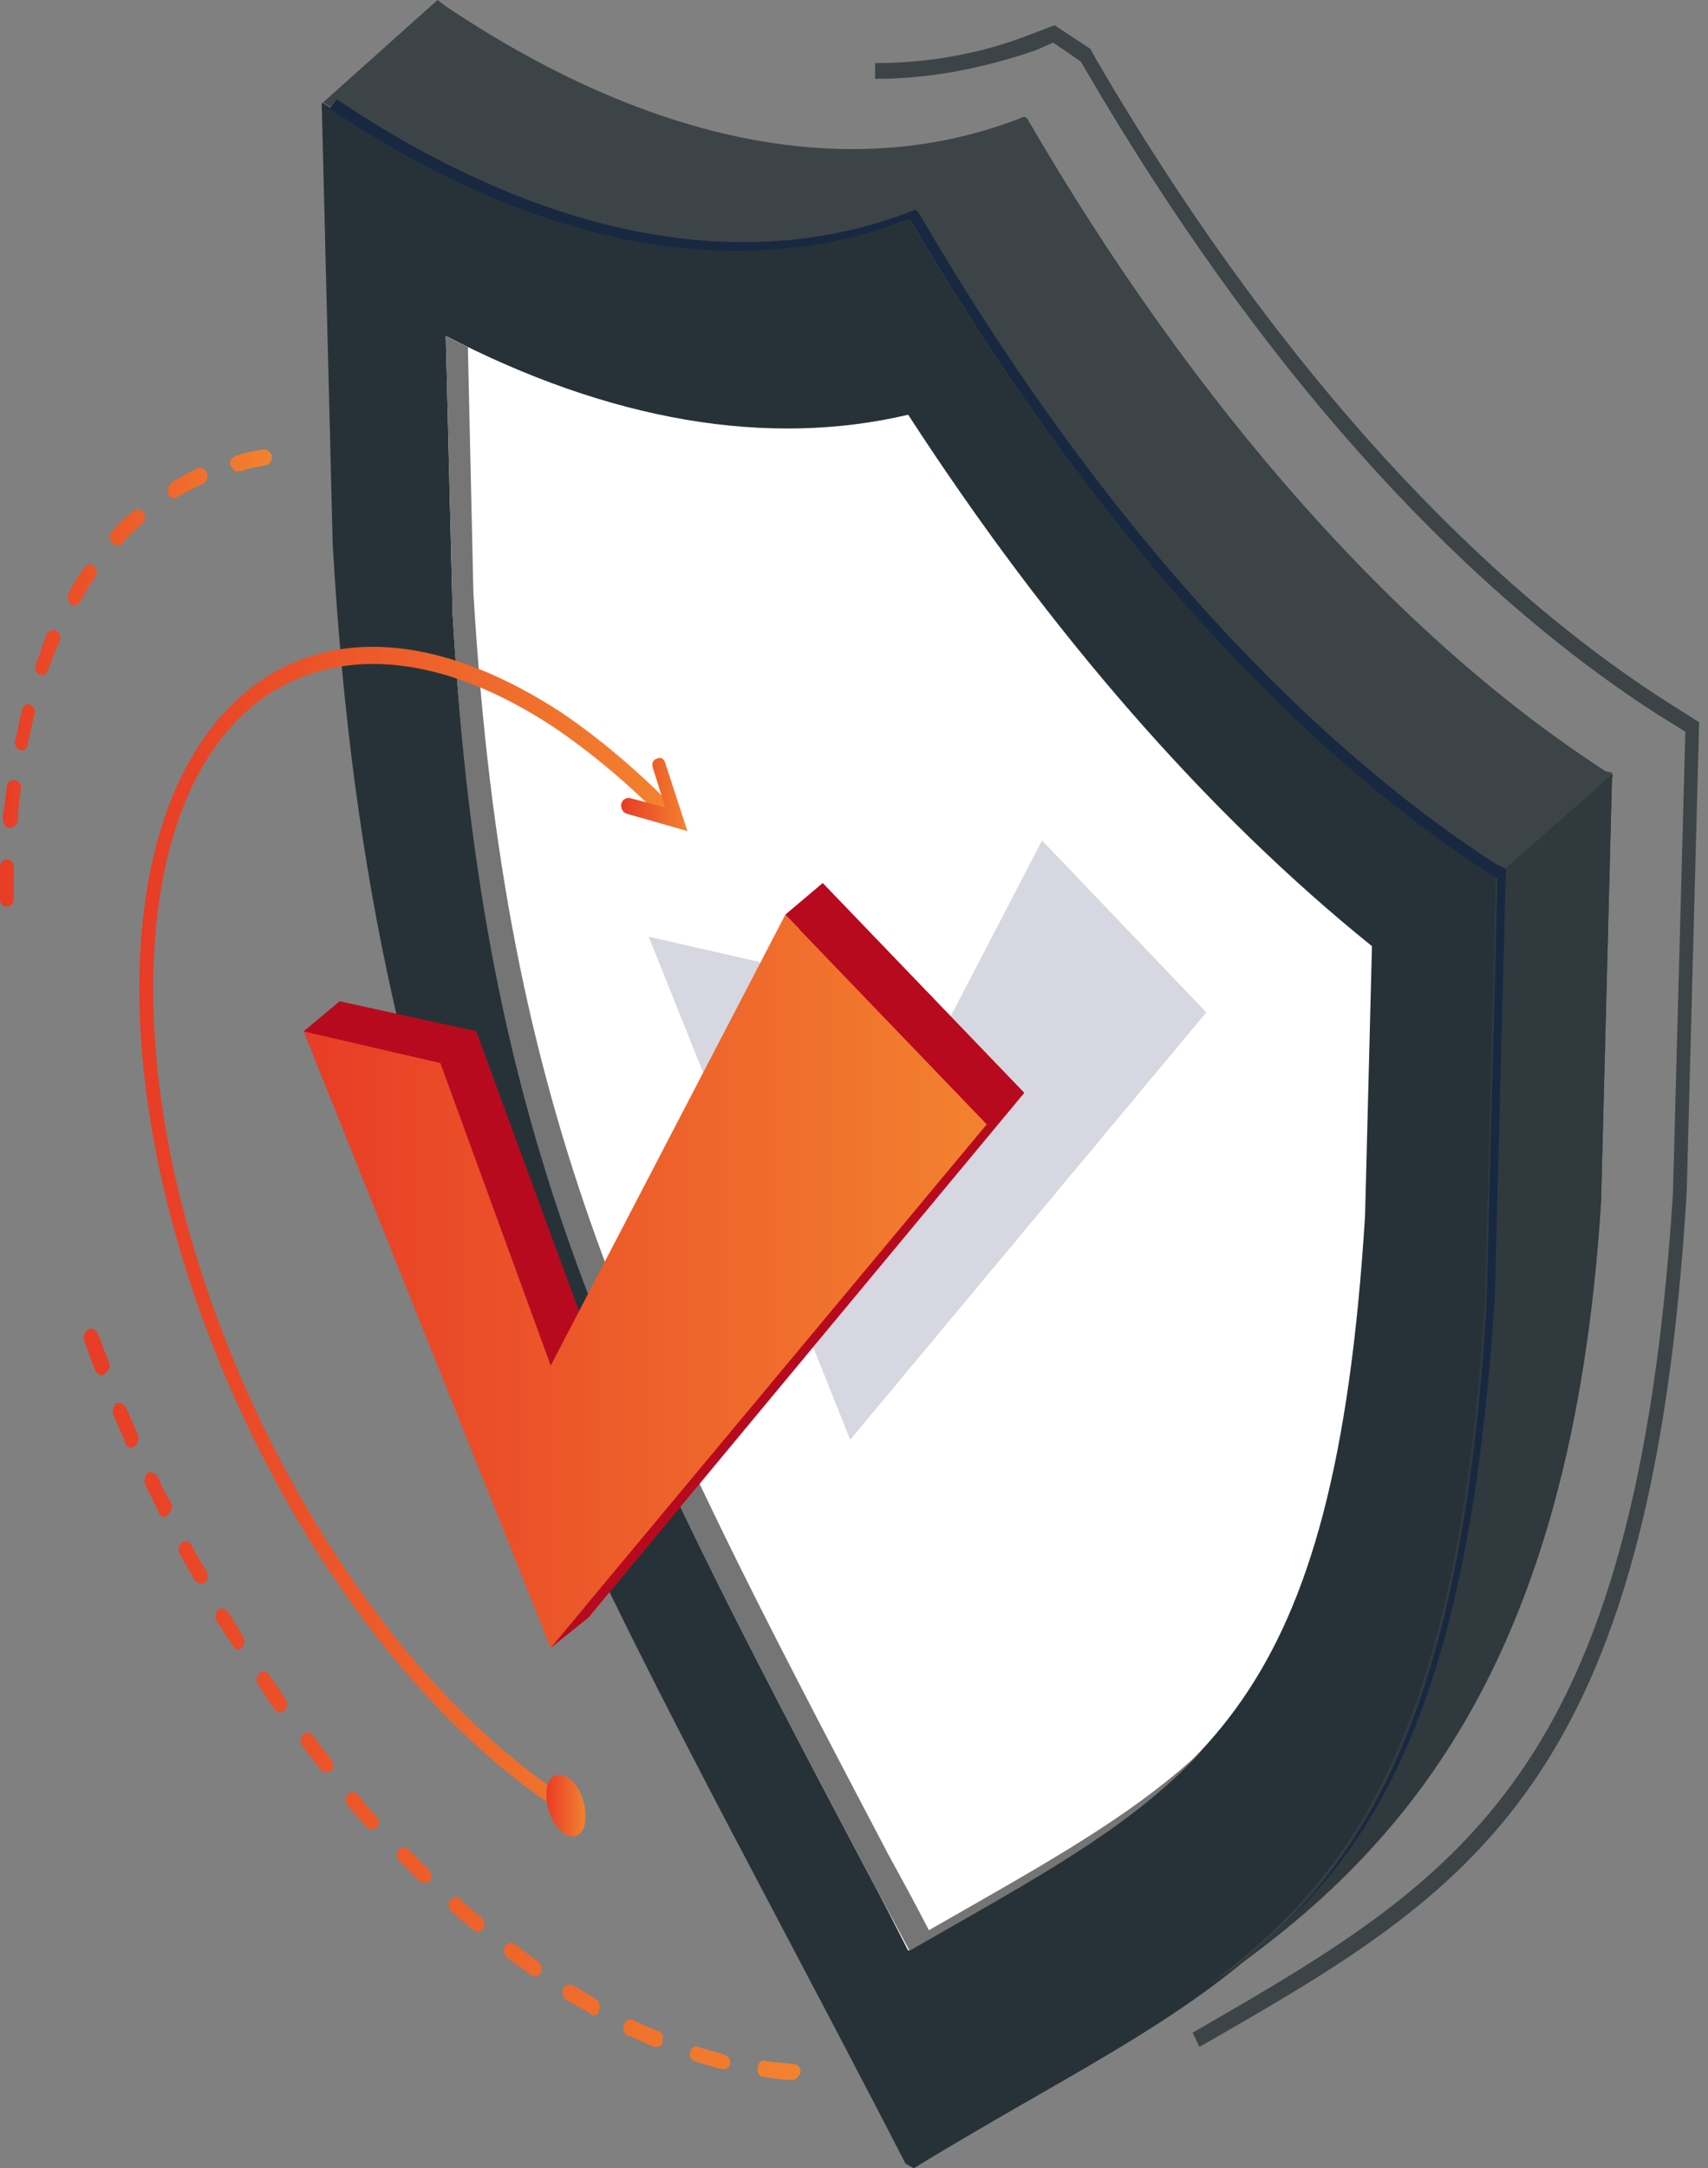
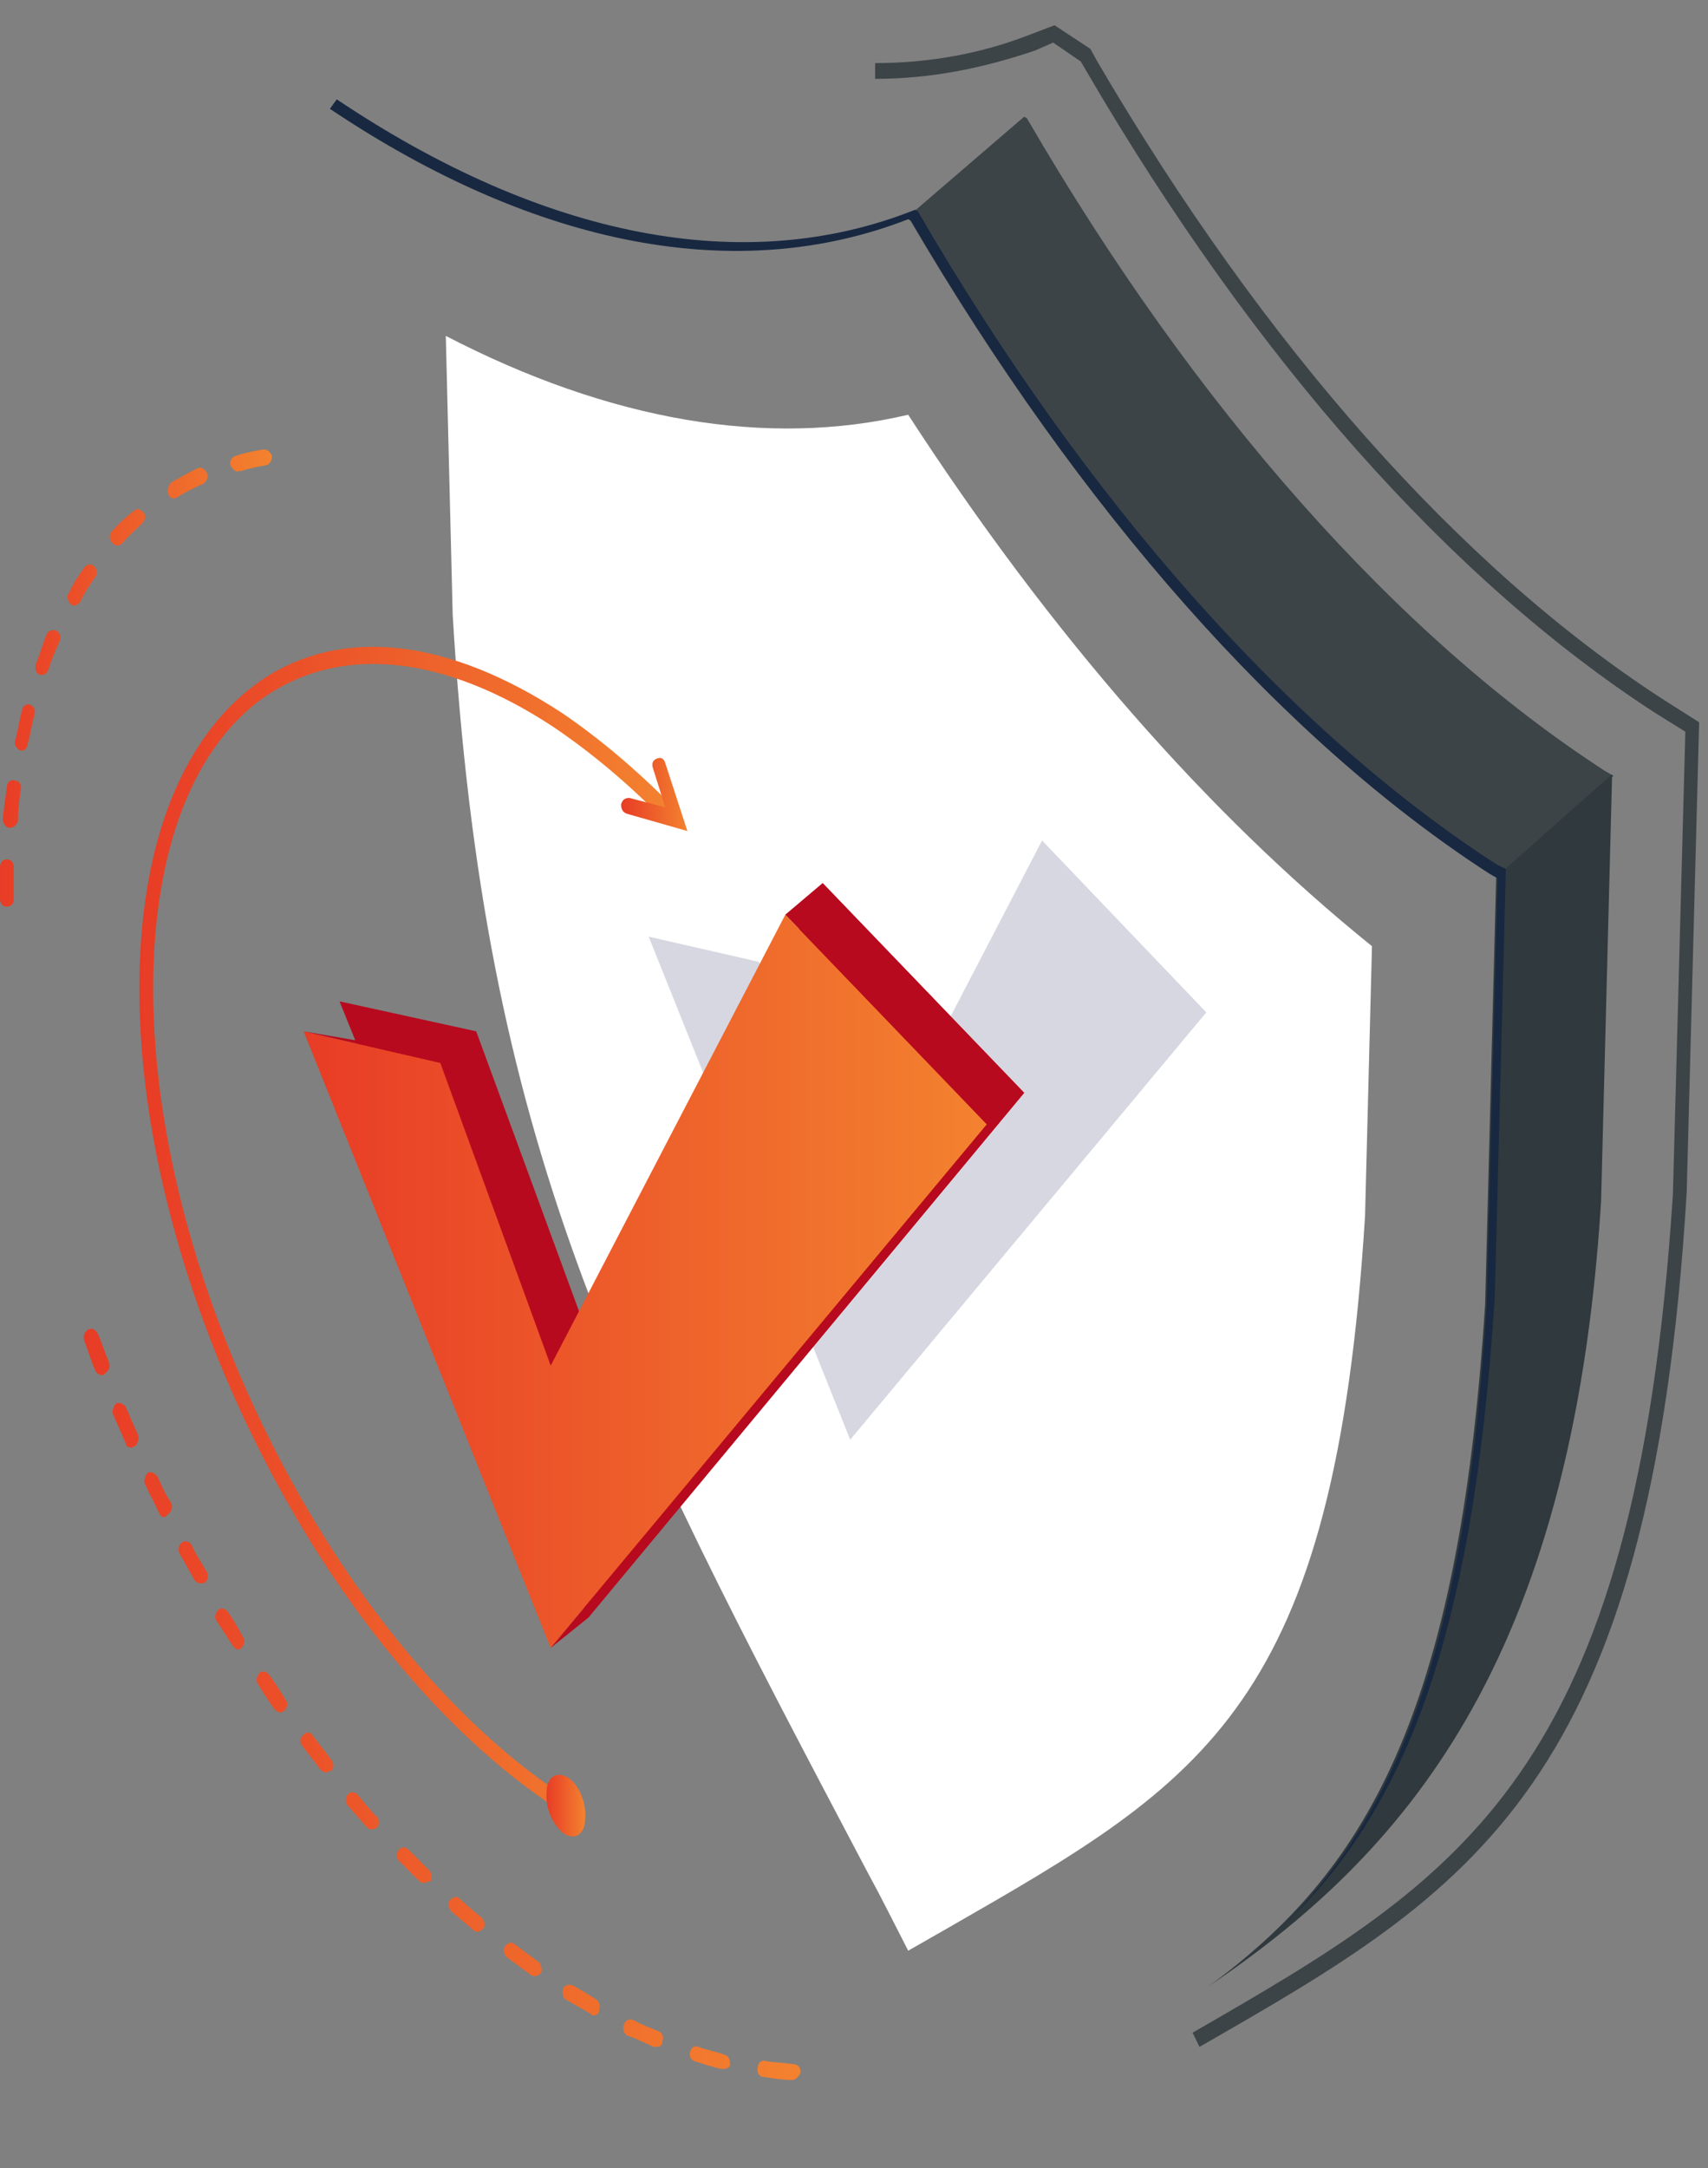
<svg xmlns="http://www.w3.org/2000/svg" width="175" height="222" viewBox="0 0 175 222" fill="none">
  <rect x="0" y="0" width="175" height="222" fill="#808080" stroke="none" />
  <path d="M122.897 209.571L122.19 208.118C149.626 192.295 167.586 181.962 171.405 122.223L172.678 74.917L169.566 72.979C148.636 59.417 128.554 36.813 111.301 7.267L110.735 6.298L107.907 4.361L106.068 5.168C100.836 6.944 95.462 8.074 89.663 8.074V6.46C95.179 6.46 100.553 5.491 105.503 3.553L108.048 2.585L111.725 5.007L112.432 6.298C129.544 35.522 149.626 58.125 170.273 71.526L174.092 73.948L172.819 122.062C169.142 183.092 150.757 193.587 122.897 209.571Z" fill="#3D4447" />
-   <path d="M152.6 89.284C131.387 75.56 110.598 52.149 93.345 22.441L93.062 22.279C75.667 29.222 55.02 25.186 33.806 10.978L32.958 10.493L34.089 55.701C38.049 125.773 59.121 156.288 92.779 221.516L93.628 222C127.286 201.334 148.358 198.428 152.318 133.522L153.449 89.768L152.6 89.284Z" fill="#273238" />
-   <path d="M164.473 78.952C143.26 65.228 122.471 41.817 105.218 12.109L104.935 11.948C87.54 18.89 66.893 14.854 45.679 0.646L44.831 0L33.093 10.495L33.659 10.818C54.872 25.026 75.661 29.062 92.914 22.119L93.197 22.281C110.592 51.989 131.239 75.4 152.453 89.123L153.301 89.608L152.17 133.362C149.483 175.664 139.725 191.648 123.744 203.272C143.543 189.872 161.079 170.497 164.049 122.868L165.181 79.113L164.473 78.952Z" fill="#3D4447" />
  <path d="M165.321 79.437L164.473 78.953C143.259 65.229 122.47 41.818 105.217 12.11L104.934 11.949L92.913 22.282L93.196 22.443C110.591 52.151 131.239 75.562 152.452 89.286L153.3 89.77L165.321 79.437Z" fill="#3D4447" />
  <path d="M153.296 89.769L152.165 133.524C149.478 175.825 139.72 191.809 123.739 203.434C143.538 190.033 161.074 170.659 164.044 123.029L165.176 79.275L153.296 89.769Z" fill="#30393D" />
  <path d="M88.951 191.81C62.788 142.243 49.636 117.217 46.383 62.968L45.676 34.391C62.505 43.109 78.627 45.854 93.052 42.464C107.618 64.906 123.74 83.312 140.57 96.874L139.862 124.483C136.751 174.696 123.458 182.284 97.295 197.299C95.88 198.107 94.466 198.914 93.052 199.721C91.638 196.976 90.365 194.393 88.951 191.81Z" fill="white" />
-   <path d="M99.416 195.2C98.002 196.008 96.588 196.815 95.173 197.622C93.759 194.878 92.345 192.294 90.931 189.711C64.909 140.144 51.757 115.119 48.504 60.708L47.938 35.521C47.231 35.198 46.524 34.875 45.676 34.391L46.383 62.968C49.494 117.379 62.788 142.243 88.951 191.81C90.365 194.393 91.779 197.138 93.193 199.721C94.608 198.914 96.022 198.107 97.436 197.299C108.184 191.164 116.669 186.32 123.175 179.216C116.811 185.19 109.033 189.711 99.416 195.2Z" fill="#757576" />
  <path d="M66.464 95.901L87.112 147.405L123.598 103.651L106.769 86.052L87.112 123.833L77.778 98.484L66.464 95.901Z" fill="#D7D7E1" />
  <path d="M34.79 102.524L60.246 165.653L104.935 111.888L84.287 90.415L60.246 136.753L48.791 105.592L34.79 102.524Z" fill="#B80A1E" />
  <path d="M31.111 105.592L56.425 168.721L101.115 115.118L80.467 93.644L56.425 139.821L45.112 108.821L31.111 105.592Z" fill="url(#paint0_linear_472_13687)" />
  <path d="M104.934 111.888L101.116 115.117L56.426 168.72L60.245 165.653L104.934 111.888Z" fill="#B80A1E" />
-   <path d="M34.788 102.524L31.111 105.592L45.112 108.821L48.789 105.592L34.788 102.524Z" fill="#B80A1E" />
  <path d="M101.114 115.118L80.466 93.644L84.285 90.415L104.932 111.888L101.114 115.118Z" fill="#B80A1E" />
  <path d="M45.112 108.015L31.111 105.593L45.112 108.822L48.789 105.593L45.112 108.015Z" fill="#B80A1E" />
-   <path d="M101.114 115.118L80.466 93.644L101.114 115.118L104.932 111.889L101.114 115.118Z" fill="#182841" />
  <path d="M153.3 88.479C132.087 74.755 111.298 51.344 94.044 21.636L93.761 21.475C76.367 28.417 55.719 24.381 34.506 10.173L33.799 11.142C55.012 25.35 75.66 29.225 93.054 22.444L93.337 22.605C110.732 52.313 131.38 75.724 152.593 89.448L153.441 89.932L152.31 133.686C150.189 168.722 142.976 185.675 131.521 197.138C143.542 185.675 150.896 168.722 153.158 132.718L154.29 88.963L153.3 88.479Z" fill="#182841" />
  <path d="M0.707 92.834C0.283 92.834 0 92.511 0 92.026C0 90.896 0 89.766 0 88.797C0 88.313 0.283 87.99 0.707 87.99C1.131 87.99 1.414 88.313 1.414 88.797C1.414 89.766 1.414 90.896 1.414 92.026C1.414 92.511 1.131 92.834 0.707 92.834ZM0.99 84.761C0.566 84.761 0.283 84.276 0.283 83.792C0.424 82.662 0.566 81.532 0.707 80.563C0.707 80.079 1.131 79.756 1.556 79.917C1.98 79.917 2.263 80.401 2.121 80.886C1.98 81.855 1.838 82.985 1.838 84.115C1.697 84.438 1.414 84.761 0.99 84.761ZM2.263 76.849H2.121C1.697 76.688 1.414 76.204 1.556 75.881C1.838 74.751 1.98 73.782 2.263 72.652C2.404 72.167 2.828 72.006 3.111 72.167C3.536 72.329 3.677 72.813 3.536 73.136C3.253 74.105 3.111 75.235 2.828 76.204C2.828 76.526 2.546 76.849 2.263 76.849ZM4.384 69.1C4.243 69.1 4.243 69.1 4.101 69.1C3.677 68.938 3.536 68.454 3.677 67.969C4.101 67.001 4.384 65.871 4.808 64.902C4.95 64.579 5.374 64.417 5.798 64.579C6.081 64.74 6.364 65.225 6.081 65.709C5.657 66.678 5.233 67.647 4.95 68.615C4.808 68.938 4.525 69.1 4.384 69.1ZM7.637 61.995C7.495 61.995 7.354 61.995 7.212 61.834C6.93 61.511 6.788 61.027 7.071 60.704C7.495 59.735 8.061 58.928 8.627 58.121C8.91 57.798 9.334 57.636 9.617 57.959C9.899 58.121 10.041 58.766 9.758 59.089C9.192 59.897 8.627 60.704 8.202 61.673C8.061 61.834 7.778 61.995 7.637 61.995ZM12.021 55.86C11.879 55.86 11.597 55.699 11.455 55.537C11.172 55.214 11.172 54.73 11.455 54.407C12.162 53.6 12.869 52.954 13.718 52.308C14.001 51.985 14.425 52.147 14.708 52.47C14.991 52.793 14.849 53.277 14.566 53.6C13.859 54.246 13.152 54.892 12.445 55.699C12.445 55.699 12.304 55.86 12.021 55.86ZM17.819 51.017C17.536 51.017 17.253 50.855 17.253 50.532C17.112 50.209 17.253 49.725 17.536 49.402C18.385 48.918 19.233 48.433 20.223 47.949C20.648 47.787 20.93 47.949 21.213 48.433C21.355 48.918 21.213 49.24 20.789 49.563C19.94 49.886 19.092 50.371 18.243 50.855C17.96 51.017 17.96 51.017 17.819 51.017ZM24.325 48.272C24.042 48.272 23.759 47.949 23.617 47.626C23.476 47.142 23.759 46.819 24.183 46.657C25.173 46.334 26.021 46.173 27.012 46.011C27.436 46.011 27.719 46.334 27.86 46.657C27.86 47.142 27.719 47.465 27.294 47.626C26.446 47.787 25.456 47.949 24.607 48.272C24.466 48.11 24.466 48.272 24.325 48.272Z" fill="url(#paint1_linear_472_13687)" />
  <path d="M81.177 212.961C80.187 212.961 79.198 212.8 78.207 212.638C77.783 212.638 77.5 212.154 77.642 211.67C77.642 211.185 78.066 210.862 78.49 211.024C79.48 211.185 80.329 211.185 81.319 211.347C81.743 211.347 82.026 211.67 82.026 212.154C81.885 212.638 81.46 212.961 81.177 212.961ZM74.106 211.831H73.965C73.116 211.67 72.126 211.347 71.136 211.024C70.712 210.862 70.571 210.378 70.712 210.055C70.854 209.571 71.278 209.409 71.561 209.571C72.409 209.894 73.399 210.055 74.248 210.378C74.672 210.539 74.813 210.862 74.813 211.347C74.813 211.67 74.389 211.831 74.106 211.831ZM67.318 209.571C67.177 209.571 67.177 209.571 67.035 209.571C66.187 209.248 65.338 208.763 64.348 208.441C63.924 208.279 63.783 207.795 63.924 207.31C64.065 206.826 64.49 206.665 64.914 206.826C65.763 207.31 66.611 207.633 67.46 207.956C67.884 208.118 68.025 208.602 67.884 208.925C67.884 209.409 67.601 209.571 67.318 209.571ZM60.813 206.342C60.671 206.342 60.53 206.342 60.53 206.18C59.681 205.696 58.833 205.211 57.984 204.727C57.701 204.566 57.56 204.081 57.701 203.597C57.843 203.274 58.267 203.113 58.691 203.274C59.54 203.758 60.388 204.243 61.096 204.727C61.378 204.889 61.52 205.373 61.378 205.857C61.378 206.18 61.096 206.342 60.813 206.342ZM54.732 202.305C54.59 202.305 54.449 202.305 54.307 202.144C53.459 201.498 52.752 201.014 51.903 200.368C51.62 200.045 51.479 199.561 51.762 199.238C52.045 198.915 52.469 198.753 52.752 199.076C53.6 199.722 54.307 200.206 55.156 200.852C55.439 201.014 55.58 201.659 55.439 201.982C55.156 202.305 55.014 202.305 54.732 202.305ZM48.933 197.784C48.792 197.784 48.651 197.784 48.509 197.623C47.802 196.977 46.953 196.331 46.246 195.686C45.964 195.363 45.822 194.878 46.105 194.555C46.388 194.232 46.812 194.071 47.095 194.394C47.802 195.04 48.509 195.686 49.358 196.331C49.64 196.654 49.782 197.139 49.499 197.462C49.358 197.623 49.075 197.784 48.933 197.784ZM43.418 192.779C43.276 192.779 43.135 192.779 42.994 192.618C42.286 191.972 41.579 191.165 40.872 190.519C40.59 190.196 40.59 189.712 40.872 189.389C41.155 189.066 41.579 189.066 41.862 189.389C42.569 190.035 43.276 190.842 43.984 191.488C44.266 191.811 44.266 192.295 44.125 192.618C43.842 192.618 43.559 192.779 43.418 192.779ZM38.185 187.29C38.044 187.29 37.761 187.29 37.62 187.128C36.913 186.321 36.347 185.675 35.64 184.868C35.357 184.545 35.357 184.061 35.64 183.738C35.923 183.415 36.347 183.415 36.63 183.738C37.337 184.545 37.902 185.352 38.61 185.998C38.892 186.321 38.892 186.806 38.61 187.128C38.61 187.128 38.327 187.29 38.185 187.29ZM33.377 181.477C33.236 181.477 32.953 181.316 32.811 181.155C32.246 180.347 31.538 179.54 30.973 178.733C30.69 178.41 30.69 177.925 31.114 177.603C31.397 177.28 31.821 177.28 32.104 177.764C32.67 178.571 33.377 179.379 33.943 180.186C34.225 180.509 34.225 180.993 33.943 181.316C33.66 181.316 33.518 181.477 33.377 181.477ZM28.71 175.342C28.569 175.342 28.286 175.181 28.144 175.019C27.579 174.212 27.013 173.405 26.447 172.436C26.165 172.113 26.306 171.629 26.589 171.306C26.872 170.983 27.296 171.144 27.579 171.467C28.144 172.275 28.71 173.082 29.276 174.051C29.559 174.373 29.417 174.858 29.134 175.181C28.993 175.181 28.852 175.342 28.71 175.342ZM24.467 168.884C24.185 168.884 24.043 168.722 23.902 168.561C23.336 167.754 22.77 166.785 22.205 165.978C21.922 165.655 22.063 165.17 22.346 164.848C22.629 164.525 23.053 164.686 23.336 165.009C23.902 165.816 24.467 166.785 24.892 167.592C25.174 167.915 25.033 168.4 24.75 168.722C24.75 168.722 24.609 168.884 24.467 168.884ZM20.508 162.103C20.225 162.103 20.083 161.941 19.942 161.78C19.376 160.811 18.952 160.004 18.386 159.035C18.245 158.712 18.245 158.228 18.669 157.905C18.952 157.744 19.376 157.744 19.659 158.228C20.083 159.197 20.649 160.004 21.215 160.973C21.356 161.296 21.356 161.78 20.932 162.103C20.791 162.103 20.649 162.103 20.508 162.103ZM16.831 155.322C16.548 155.322 16.406 155.16 16.265 154.837C15.841 153.869 15.275 152.9 14.851 151.931C14.709 151.608 14.851 151.124 15.134 150.801C15.416 150.639 15.841 150.801 16.124 151.124C16.548 152.093 16.972 153.061 17.538 153.869C17.679 154.192 17.679 154.676 17.255 154.999C17.113 155.16 16.972 155.322 16.831 155.322ZM13.437 148.218C13.154 148.218 12.871 148.056 12.871 147.733C12.447 146.765 12.022 145.796 11.598 144.827C11.457 144.504 11.598 144.02 11.881 143.697C12.164 143.535 12.588 143.697 12.871 144.02C13.295 144.989 13.719 145.957 14.144 146.926C14.285 147.249 14.144 147.733 13.861 148.056C13.719 148.056 13.578 148.218 13.437 148.218ZM10.467 140.791C10.184 140.791 9.901 140.629 9.76 140.306C9.335 139.338 9.052 138.369 8.628 137.239C8.487 136.754 8.628 136.431 9.052 136.108C9.477 135.947 9.76 136.108 10.042 136.593C10.467 137.562 10.749 138.53 11.174 139.499C11.315 139.983 11.174 140.306 10.749 140.629C10.608 140.791 10.608 140.791 10.467 140.791Z" fill="url(#paint2_linear_472_13687)" />
  <path d="M56.848 185.028C33.372 169.529 14.28 131.91 14.28 101.233C14.28 86.218 18.805 75.077 26.866 69.588C35.069 64.098 45.958 65.39 57.555 72.978C61.373 75.562 65.192 78.791 68.868 82.504L67.879 83.796C64.201 80.082 60.525 77.015 56.706 74.431C45.675 67.166 35.352 66.036 27.573 71.041C19.937 76.046 15.694 86.864 15.694 101.233C15.694 131.425 34.503 168.399 57.555 183.737L56.848 185.028Z" fill="url(#paint3_linear_472_13687)" />
  <path d="M59.96 186.159C59.96 187.774 58.97 188.42 57.839 187.774C56.707 186.966 55.859 185.19 56 183.576C56 181.961 56.99 181.315 58.122 181.961C59.253 182.607 60.102 184.545 59.96 186.159Z" fill="url(#paint4_linear_472_13687)" />
  <path d="M70.429 85.085L64.206 83.309C63.782 83.147 63.641 82.825 63.641 82.34C63.782 81.856 64.065 81.694 64.489 81.694L68.166 82.663L66.893 78.627C66.752 78.142 66.893 77.82 67.318 77.658C67.742 77.497 68.025 77.658 68.166 78.142L70.429 85.085Z" fill="url(#paint5_linear_472_13687)" />
  <defs>
    <linearGradient id="paint0_linear_472_13687" x1="101.115" y1="131.183" x2="31.111" y2="131.183" gradientUnits="userSpaceOnUse">
      <stop stop-color="#F3822F" />
      <stop offset="1" stop-color="#E83C26" />
    </linearGradient>
    <linearGradient id="paint1_linear_472_13687" x1="27.86" y1="69.422" x2="-1.32764e-07" y2="69.422" gradientUnits="userSpaceOnUse">
      <stop stop-color="#F3822F" />
      <stop offset="1" stop-color="#E83C26" />
    </linearGradient>
    <linearGradient id="paint2_linear_472_13687" x1="82.026" y1="174.505" x2="8.575" y2="174.505" gradientUnits="userSpaceOnUse">
      <stop stop-color="#F3822F" />
      <stop offset="1" stop-color="#E83C26" />
    </linearGradient>
    <linearGradient id="paint3_linear_472_13687" x1="68.868" y1="125.625" x2="14.28" y2="125.625" gradientUnits="userSpaceOnUse">
      <stop stop-color="#F3822F" />
      <stop offset="1" stop-color="#E83C26" />
    </linearGradient>
    <linearGradient id="paint4_linear_472_13687" x1="59.975" y1="184.868" x2="55.985" y2="184.868" gradientUnits="userSpaceOnUse">
      <stop stop-color="#F3822F" />
      <stop offset="1" stop-color="#E83C26" />
    </linearGradient>
    <linearGradient id="paint5_linear_472_13687" x1="70.429" y1="81.341" x2="63.641" y2="81.341" gradientUnits="userSpaceOnUse">
      <stop stop-color="#F3822F" />
      <stop offset="1" stop-color="#E83C26" />
    </linearGradient>
  </defs>
</svg>